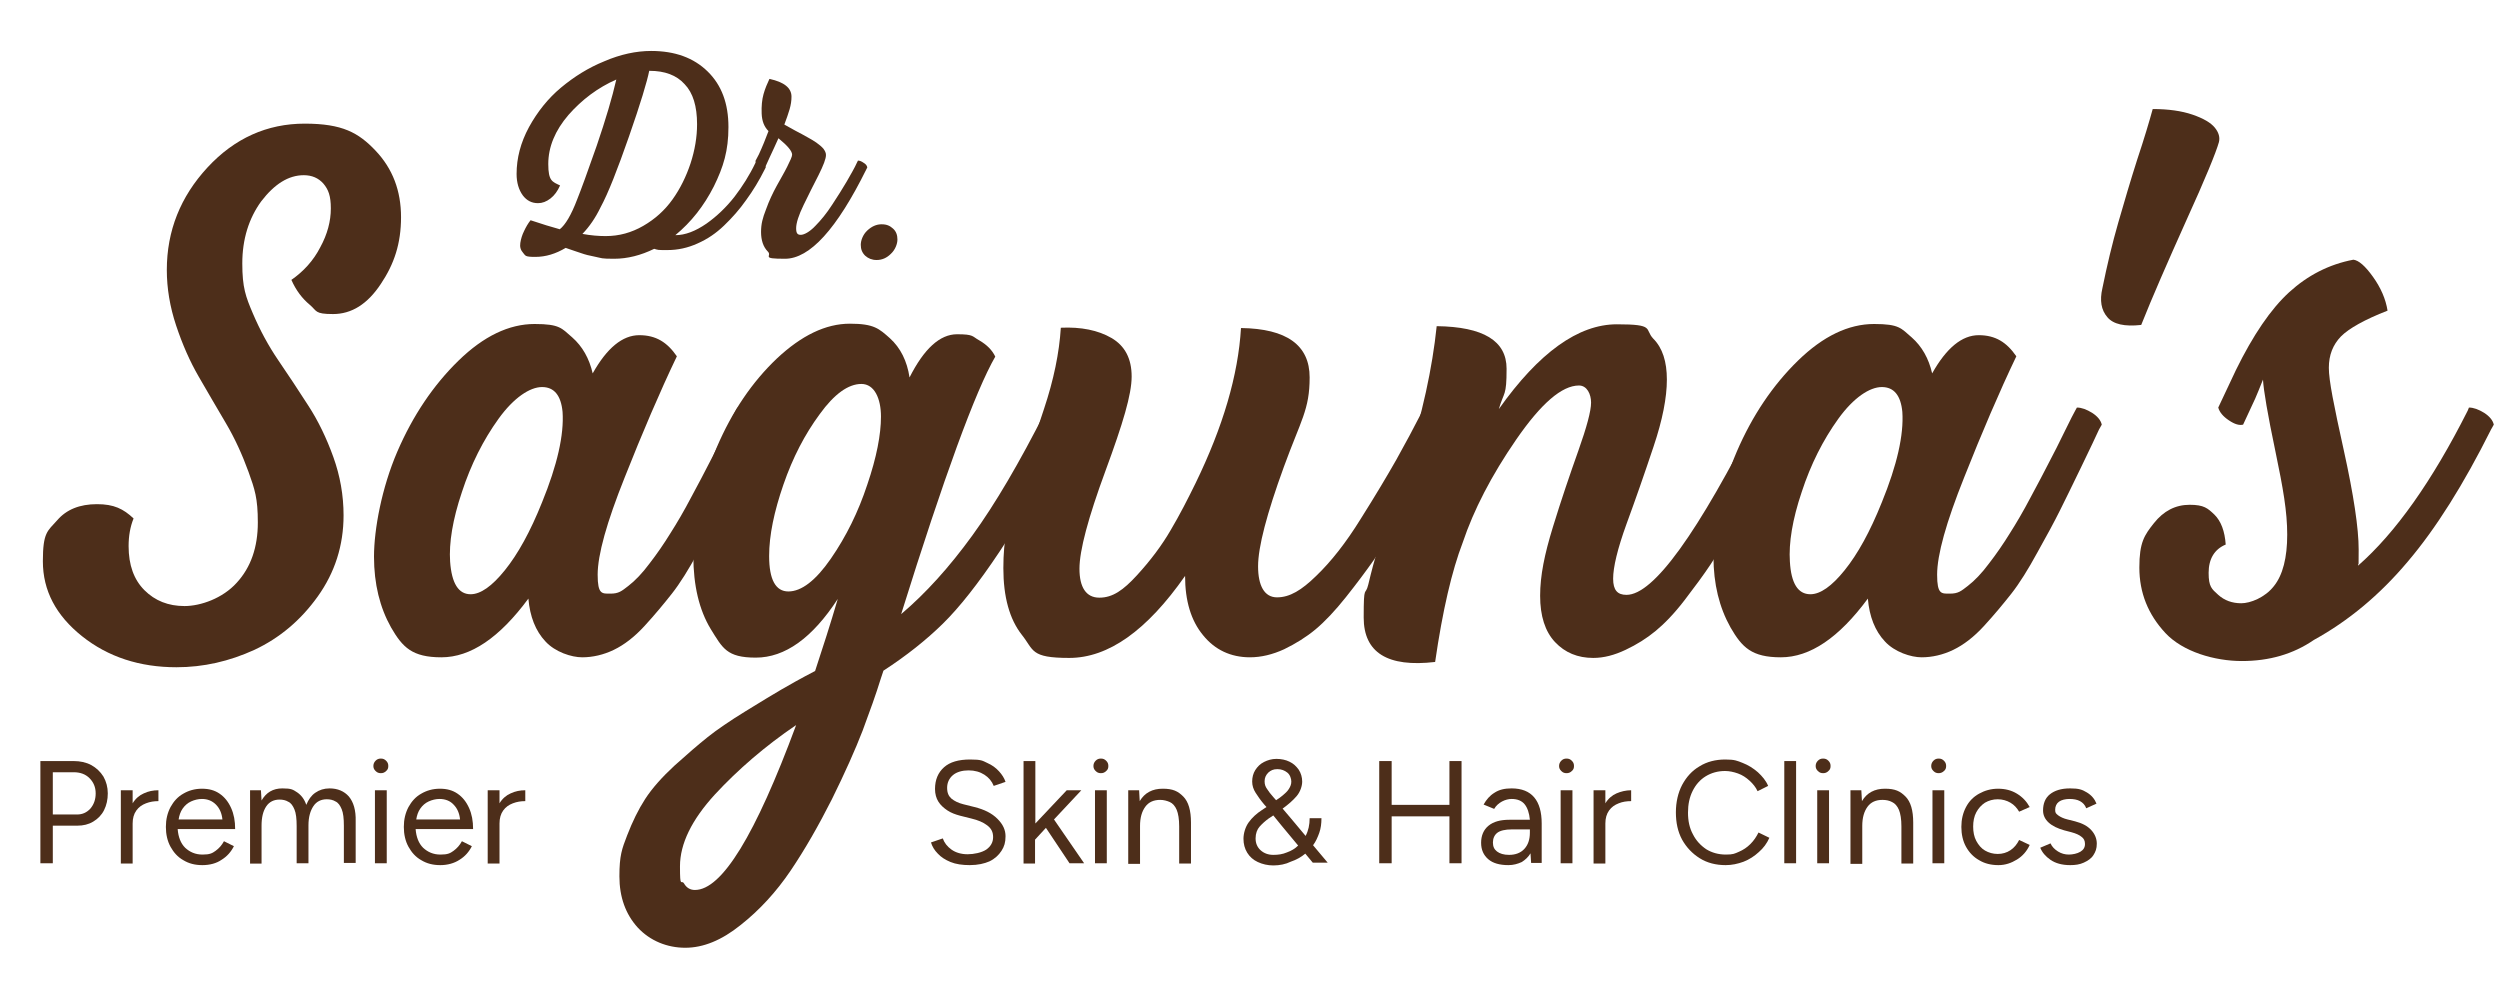
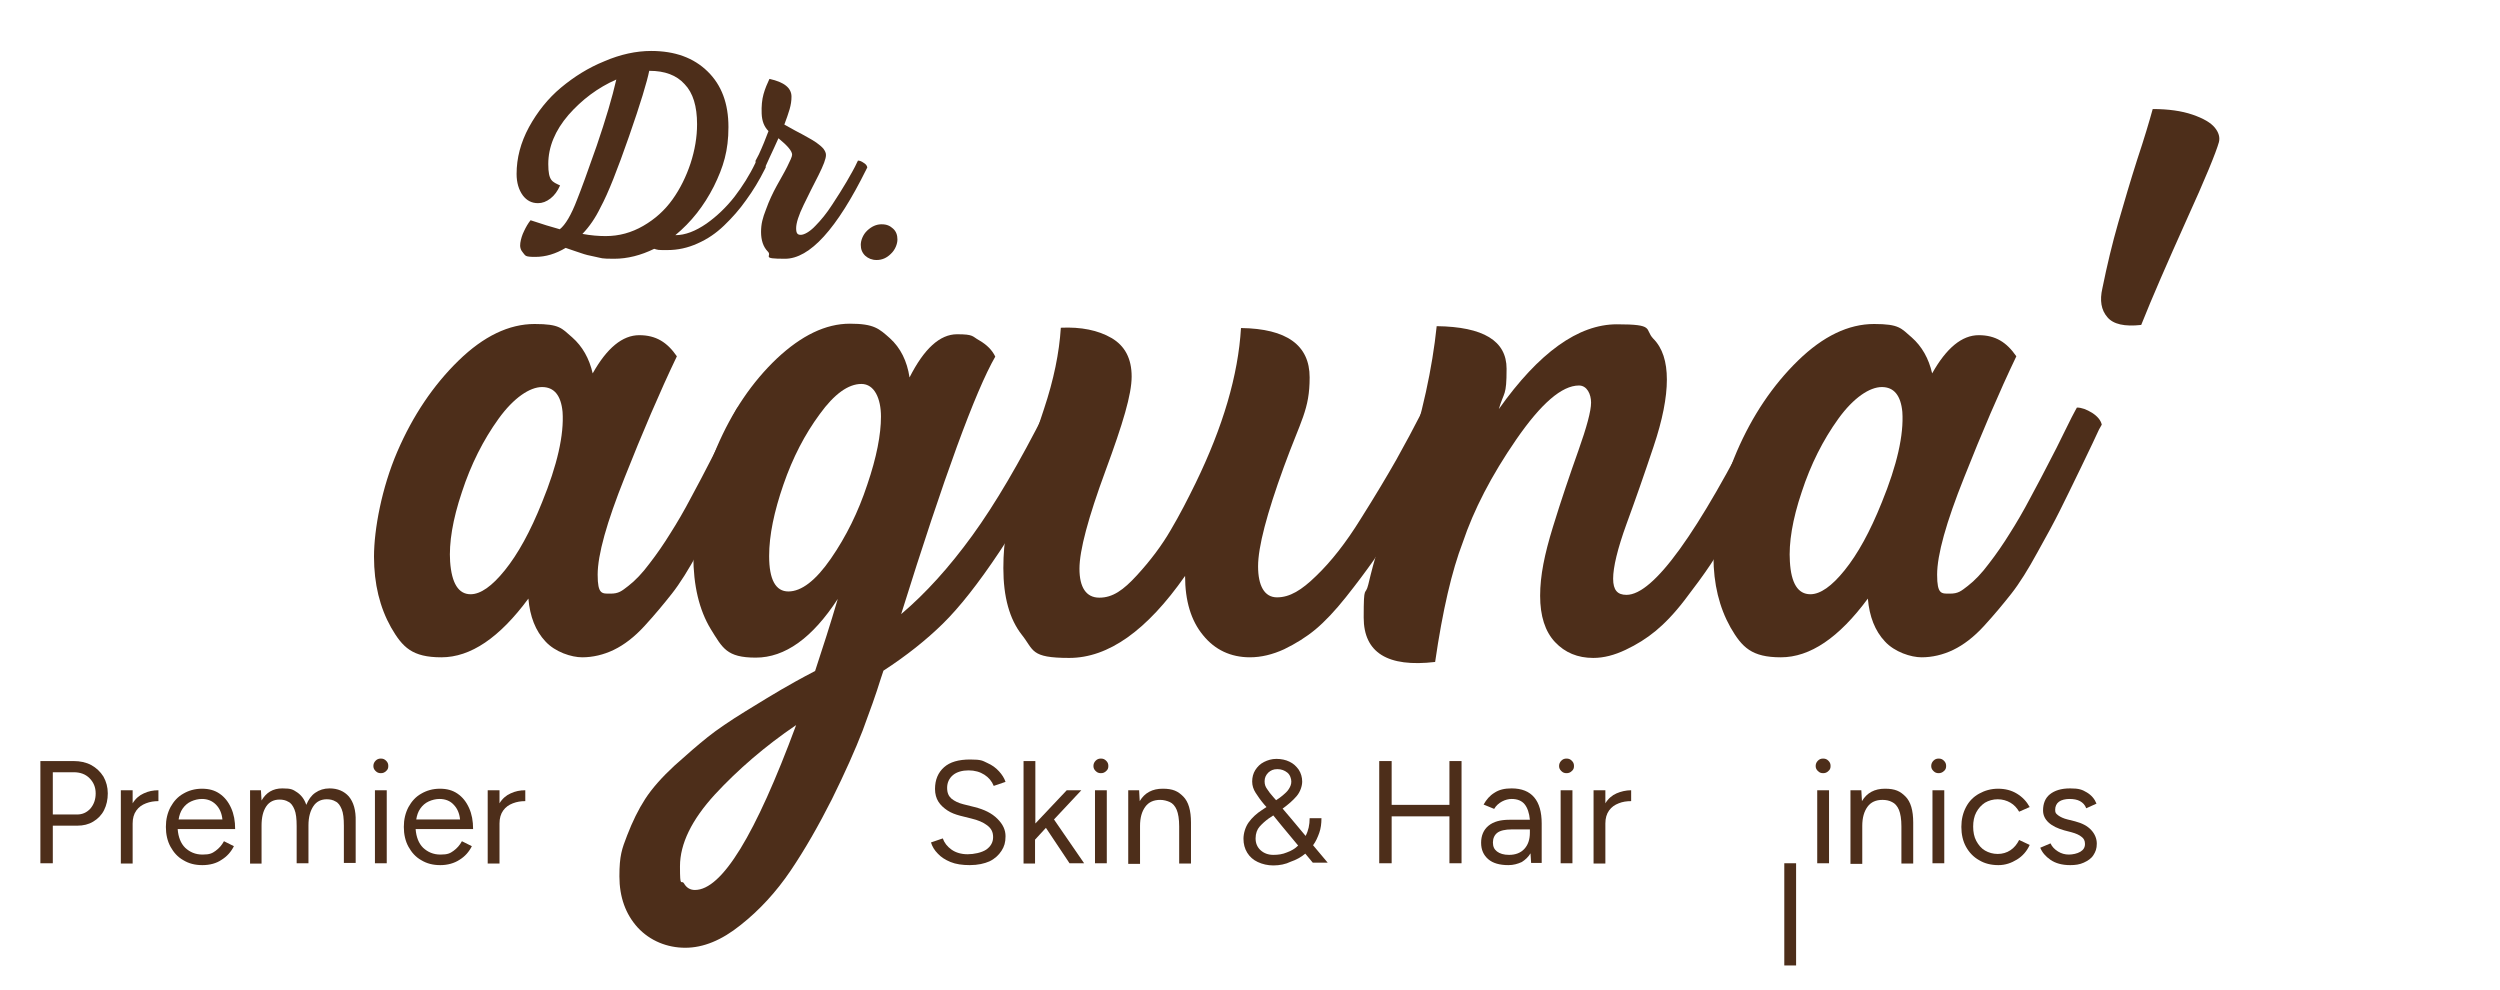
<svg xmlns="http://www.w3.org/2000/svg" id="Layer_1" viewBox="0 0 804.8 318.6">
  <defs>
    <style>      .st0 {        isolation: isolate;      }      .st1 {        fill: #4d2e1a;      }    </style>
  </defs>
  <g class="st0">
-     <path class="st1" d="M56.8,214.8c-11.8,0-22-3.3-30.4-10s-12.6-14.7-12.6-24.1,1.5-9.7,4.6-13.2c3-3.5,7.3-5.2,12.8-5.2s8.5,1.5,11.8,4.6c-1.1,2.7-1.6,5.7-1.6,8.9,0,6.1,1.7,10.8,5.1,14.2,3.4,3.4,7.7,5.1,12.9,5.1s12.3-2.5,16.8-7.5c4.6-5,6.8-11.5,6.8-19.4s-1-10.7-3-16.3c-2-5.5-4.4-10.8-7.3-15.7s-5.8-9.9-8.7-14.9c-2.9-5-5.3-10.5-7.3-16.5s-3-12-3-17.9c0-12.6,4.4-23.6,13.1-33s19.2-14.1,31.3-14.1,17.3,2.9,22.8,8.7,8.2,12.9,8.2,21.4-2.2,15.1-6.5,21.5c-4.3,6.5-9.4,9.7-15.4,9.7s-5.1-1-7.5-3-4.4-4.6-5.9-8c3.9-2.7,7.1-6.2,9.3-10.5,2.3-4.2,3.4-8.4,3.4-12.5s-.8-6.1-2.4-8c-1.6-1.8-3.7-2.7-6.3-2.7-4.9,0-9.4,2.8-13.7,8.4-4,5.5-6.1,12.2-6.1,20s1.1,10.7,3.4,16.1,5,10.4,8.2,15.1,6.4,9.5,9.6,14.5c3.2,4.9,5.9,10.5,8.1,16.6s3.3,12.4,3.3,18.8c0,9.7-2.8,18.4-8.3,26.1-5.5,7.7-12.3,13.4-20.4,17.2-8.1,3.7-16.4,5.6-25.1,5.6Z" />
    <path class="st1" d="M237.4,131.2c1.5,0,3.1.6,4.9,1.7,1.7,1.1,2.8,2.4,3.1,3.8l-.9,1.6c-.9,2-2.8,6-5.7,12s-5.2,10.7-6.9,14.1c-1.7,3.4-4.1,7.9-7.2,13.4-3,5.5-5.8,10-8.4,13.3-2.6,3.3-5.5,6.8-8.8,10.4-3.3,3.6-6.6,6.1-9.9,7.7-3.3,1.6-6.8,2.4-10.2,2.4s-8.7-1.7-11.8-5.1c-3.2-3.4-5-8-5.5-13.8-9.3,12.6-18.6,18.9-28,18.9s-12.5-3.2-16.2-9.6c-3.6-6.4-5.5-14-5.5-22.8s2.5-22.2,7.5-33.8,11.6-21.4,19.7-29.3c8.1-7.9,16.3-11.8,24.5-11.8s8.7,1.4,12.1,4.3c3.3,2.9,5.5,6.8,6.6,11.6,4.6-8.2,9.6-12.3,15-12.3s9,2.3,12.1,6.8c-5.5,11.5-11.1,24.6-16.8,39-5.8,14.5-8.7,24.9-8.7,31.3s1.4,6.1,4.1,6.1,3.6-.8,5.8-2.5,4.5-4.1,6.8-7.2c2.4-3.1,4.6-6.3,6.7-9.7,2.1-3.3,4.4-7.2,6.7-11.6,2.4-4.4,4.3-8.1,5.9-11.2,1.6-3,3.3-6.4,5.1-10.1,1.8-3.7,3-6,3.4-6.7l.5-.9ZM151.5,191.3c3.2,0,6.9-2.6,11-7.7,4.2-5.2,8.2-12.4,12-21.9,4.9-12,7.1-21.7,6.6-29.1-.5-5.3-2.7-8-6.6-8s-9.1,3.4-14,10.2-8.9,14.7-11.8,23.6c-3,8.9-4.2,16.4-3.8,22.4.5,7,2.7,10.5,6.6,10.5Z" />
    <path class="st1" d="M336.9,131.2c1.5,0,3.1.6,4.9,1.7,1.7,1.1,2.8,2.4,3.1,3.8l-.9,1.6c-8,16.1-15.5,29.2-22.3,39.4-6.8,10.2-12.9,17.9-18.2,23.1-5.3,5.2-11.7,10.3-19.1,15.1l-.9,2.7c-1.5,4.9-3.5,10.4-5.8,16.6-2.4,6.2-5.7,13.6-9.9,22.1-4.3,8.5-8.7,16.2-13.3,23-4.6,6.8-10,12.7-16.1,17.5-6.1,4.9-12,7.3-17.8,7.3s-11.3-2.2-15.3-6.5c-3.9-4.3-5.9-9.8-5.9-16.5s.8-8.8,2.5-13.2c1.7-4.4,3.6-8.3,5.8-11.7,2.2-3.4,5.4-7,9.4-10.7,4.1-3.7,7.7-6.8,10.7-9.2s7.1-5.2,12.3-8.4,9-5.5,11.4-6.9,6.1-3.5,10.9-6c2.4-7.3,4.9-15,7.3-23.2-8.2,12.6-17,18.9-26.4,18.9s-10.7-3.1-14.5-9.2c-3.7-6.1-5.6-14-5.6-23.6s2.5-23.1,7.5-34.8,11.5-21.2,19.4-28.7c7.9-7.4,15.7-11.2,23.5-11.2s9.4,1.6,12.9,4.7c3.4,3.1,5.5,7.3,6.3,12.6,4.7-9.3,9.8-13.9,15.3-13.9s4.8.7,7.2,2c2.4,1.4,4.1,3.1,5.1,5.2-6.4,11.1-16.5,38.7-30.3,82.9,7.9-6.7,15.5-15.1,22.9-25.3s15.2-23.5,23.6-40.1l.3-1.1ZM223.7,286.5c8.7,0,19.5-17.7,32.6-53.1-10,6.8-18.7,14.3-26.2,22.4-7.4,8.1-11.2,15.8-11.2,23.1s.4,4.1,1.3,5.5c.8,1.4,2,2.1,3.5,2.1ZM253.8,190.4c4.2,0,8.8-3.5,13.7-10.6s8.8-15,11.7-23.8c3-8.8,4.4-16.1,4.4-21.9s-2.1-10.5-6.3-10.5-8.7,3.2-13.4,9.7c-4.8,6.5-8.7,14-11.7,22.7s-4.6,16.3-4.6,23c0,7.6,2.1,11.4,6.2,11.4Z" />
    <path class="st1" d="M458.2,131.2c1.5,0,3.1.6,4.9,1.7,1.7,1.1,2.8,2.4,3.1,3.8l-.9,1.6c-.3.8-.8,1.9-1.6,3.4-2.6,5.3-4.7,9.4-6.3,12.4-1.6,3-3.9,7.2-7.1,12.9-3.1,5.6-5.8,10.1-8.2,13.5-2.4,3.4-5.3,7.3-8.8,11.7s-6.8,7.9-9.8,10.4-6.4,4.6-10.1,6.4c-3.7,1.7-7.4,2.6-11,2.6-6.2,0-11.3-2.4-15.1-7.1-3.9-4.7-5.8-11.1-5.8-19.1-12.3,17.6-24.7,26.4-37.3,26.4s-11.3-2.5-15.3-7.5c-3.9-5-5.9-12.1-5.9-21.4s1.4-15.3,4.2-24.1c2.8-8.8,5.8-17.9,8.9-27.2s4.9-18,5.4-26.1c6.5-.3,12,.8,16.3,3.3s6.5,6.6,6.5,12.4-2.8,15.1-8.4,30.3-8.4,25.7-8.4,31.6,2.1,9.3,6.4,9.3,7.7-2.4,12.1-7.2,8-9.6,10.9-14.6c2.9-4.9,5.5-10,8-15.1,8.8-18.1,13.7-34.7,14.6-49.9,14.7.2,22.1,5.5,22.1,15.9s-2.8,13.7-8.3,28.8-8.3,25.8-8.3,32,2,10,6.1,10,7.9-2.3,12.6-6.9c4.8-4.6,9.6-10.7,14.3-18.3,4.8-7.6,8.6-14,11.5-19.1,2.9-5.2,5.7-10.4,8.4-15.7l.3-1.1Z" />
    <path class="st1" d="M567.3,131.2c1.5,0,3.1.6,4.8,1.7,1.7,1.1,2.7,2.4,3.2,3.8l-.9,1.6c-.6,1.2-1.6,3.2-3,5.9-2.6,5.2-4.6,9.2-6.1,12.1-1.5,2.9-3.8,7-6.8,12.4s-5.7,9.8-7.9,13.1-5,7.1-8.3,11.4c-3.3,4.3-6.5,7.6-9.3,9.9-2.9,2.4-6.1,4.4-9.7,6.1-3.6,1.7-7,2.6-10.4,2.6-5,0-9.1-1.7-12.3-5.1-3.2-3.4-4.8-8.4-4.8-14.9s1.4-13.3,4.1-22.1,5.5-17,8.2-24.6,4.1-12.8,4.1-15.5-1.3-5.5-3.9-5.5c-5.5,0-12.2,5.8-20.2,17.4-8,11.6-13.7,22.7-17.2,33.1-3.5,9.1-6.5,21.9-8.9,38.5-15.3,1.8-23-3-23-14.3s.5-6.5,1.5-10.7,2-8,3.1-11.4c1.1-3.3,2.6-8,4.7-13.9,2-5.9,3.5-10.4,4.4-13.4,5.2-16.1,8.4-30.9,9.8-44.4,15,.2,22.5,4.7,22.5,13.7s-.8,7.2-2.5,13c12.9-18.2,25.6-27.3,38-27.3s8.8,1.5,11.7,4.6c3,3,4.4,7.4,4.4,13.2s-1.4,13-4.3,21.6c-2.9,8.7-5.8,17-8.7,24.9-2.9,8-4.3,13.9-4.3,17.6s1.4,5.2,4.3,5.2c8.7,0,22.9-19.7,42.8-59.2l.9-1.1Z" />
    <path class="st1" d="M668.6,131.2c1.5,0,3.1.6,4.9,1.7,1.7,1.1,2.8,2.4,3.1,3.8l-.9,1.6c-.9,2-2.8,6-5.7,12s-5.2,10.7-6.9,14.1c-1.7,3.4-4.1,7.9-7.2,13.4-3,5.5-5.8,10-8.4,13.3-2.6,3.3-5.5,6.8-8.8,10.4-3.3,3.6-6.6,6.1-9.9,7.7-3.3,1.6-6.8,2.4-10.2,2.4s-8.7-1.7-11.8-5.1c-3.2-3.4-5-8-5.5-13.8-9.3,12.6-18.6,18.9-28,18.9s-12.5-3.2-16.2-9.6c-3.6-6.4-5.5-14-5.5-22.8s2.5-22.2,7.5-33.8,11.6-21.4,19.7-29.3c8.1-7.9,16.3-11.8,24.5-11.8s8.7,1.4,12.1,4.3c3.3,2.9,5.5,6.8,6.6,11.6,4.6-8.2,9.6-12.3,15-12.3s9,2.3,12.1,6.8c-5.5,11.5-11.1,24.6-16.8,39-5.8,14.5-8.7,24.9-8.7,31.3s1.4,6.1,4.1,6.1,3.6-.8,5.8-2.5,4.5-4.1,6.8-7.2c2.4-3.1,4.6-6.3,6.7-9.7,2.1-3.3,4.4-7.2,6.7-11.6,2.4-4.4,4.3-8.1,5.9-11.2,1.6-3,3.3-6.4,5.1-10.1,1.8-3.7,3-6,3.4-6.7l.5-.9ZM582.8,191.3c3.2,0,6.9-2.6,11-7.7,4.2-5.2,8.2-12.4,12-21.9,4.9-12,7.1-21.7,6.6-29.1-.5-5.3-2.7-8-6.6-8s-9.1,3.4-14,10.2-8.9,14.7-11.8,23.6c-3,8.9-4.2,16.4-3.8,22.4.4,7,2.6,10.5,6.6,10.5Z" />
    <path class="st1" d="M693,35.1c5,0,9.3.6,12.8,1.8s5.9,2.6,7.2,4.2c1.3,1.6,1.7,3.2,1.3,4.7-.9,3.2-4.3,11.6-10.5,25.2-6.1,13.6-11,24.8-14.5,33.6-5.3.6-9-.2-10.9-2.5-2-2.3-2.5-5.4-1.6-9.3,1.5-7.4,3.2-14.5,5.1-21.1,1.9-6.6,3.9-13.4,6.1-20.3,2.3-6.9,3.9-12.3,5-16.3Z" />
-     <path class="st1" d="M794.8,131.2c1.5,0,3.1.6,4.9,1.7,1.7,1.1,2.8,2.4,3.1,3.8l-.9,1.6c-8.8,17.6-17.7,31.8-26.8,42.5-9,10.7-19.1,19.1-30.2,25.2-6.7,4.6-14.4,6.8-23.2,6.8s-19-3-24.6-9-8.4-13-8.4-21.1,1.6-10.4,4.7-14.3c3.1-3.9,6.9-5.9,11.5-5.9s5.8,1.1,8,3.2c2.1,2.1,3.3,5.3,3.6,9.6-3.6,1.5-5.5,4.6-5.5,9.1s1,5.2,3.1,7.1c2,1.8,4.5,2.7,7.4,2.7s7.6-1.8,10.5-5.5c2.9-3.6,4.3-9.2,4.3-16.6s-1.3-14.8-3.8-26.8c-2.5-11.9-3.8-19.6-4-23.1-1.1,2.7-1.9,4.8-2.5,6.1l-3.9,8.4c-1.2.3-2.7-.1-4.6-1.4-1.8-1.2-3-2.6-3.4-4.1l5.7-12.1c5.5-11.2,11.2-19.6,17.1-25s12.8-9,20.7-10.5c1.7.2,3.8,2,6.3,5.5s4.1,7.1,4.7,10.9c-7.4,2.9-12.4,5.7-15,8.3-2.6,2.7-3.9,6-3.9,10.1s1.6,12,4.8,26.5,4.8,25.2,4.8,32,0,3.6-.2,5.2c12-10.5,23.8-27.1,35.3-49.9l.4-1Z" />
  </g>
  <g class="st0">
    <path class="st1" d="M243.4,51.7c.6,0,1.2.2,1.9.7.7.4,1.1.9,1.2,1.5l-.3.6c-1.8,3.6-3.8,6.9-6,9.9-2.1,3-4.5,5.7-7.1,8.2s-5.4,4.4-8.6,5.8c-3.1,1.4-6.3,2.1-9.6,2.1s-2.9,0-4.3-.4c-4.3,2.1-8.6,3.2-12.9,3.2s-3.9-.2-5.9-.6c-2.1-.4-3.6-.8-4.7-1.2-1.1-.4-2.8-.9-5-1.7-3.2,1.9-6.4,2.9-9.8,2.9s-3.1-.4-3.9-1.3c-.8-.9-1.1-1.9-.9-3.2.2-1.3.6-2.6,1.2-3.8.6-1.3,1.3-2.5,2.1-3.5,3.6,1.2,6.8,2.2,9.4,2.9,1.8-1.4,3.7-4.6,5.6-9.6,1.2-3,3.3-8.7,6.3-17.3,2.9-8.5,5-15.6,6.3-21.3-5.9,2.6-11,6.4-15.4,11.4-4.3,5-6.5,10.3-6.5,15.8s1.3,5.7,3.8,6.9c-.8,1.8-1.8,3.2-3.1,4.2s-2.6,1.5-4,1.5c-2,0-3.6-.8-4.9-2.5-1.3-1.8-2-4.1-2-6.9,0-5.1,1.3-10.1,4-15.1,2.7-4.9,6.1-9.2,10.3-12.7s8.8-6.4,14-8.5c5.1-2.2,10.2-3.3,15-3.3,7.7,0,13.7,2.2,18.2,6.6s6.7,10.3,6.7,17.9-1.6,12.8-4.7,19.1c-3.2,6.3-7.3,11.5-12.4,15.7,3.2,0,6.5-1.3,10-3.7,3.4-2.4,6.4-5.3,9-8.6,2.6-3.4,4.9-7,6.8-11l.2-.7ZM195,76c4.3,0,8.3-1.1,12.1-3.3,3.8-2.2,6.9-5,9.4-8.5s4.4-7.4,5.8-11.6c1.4-4.3,2.1-8.5,2.1-12.6,0-5.8-1.3-10.1-4-12.9-2.6-2.9-6.4-4.3-11.3-4.3h-.1c-.7,3.5-2.8,10.5-6.5,21.1s-6.7,18.3-9.2,22.9c-1.6,3.3-3.5,6.1-5.8,8.5,2.7.5,5.2.7,7.5.7Z" />
    <path class="st1" d="M276.2,51.7c.5,0,1.1.2,1.8.7.7.4,1.1.9,1.2,1.5l-.3.6c-9.5,19.2-18.2,28.8-26.2,28.8s-4-.8-5.5-2.3-2.2-3.7-2.2-6.3.5-4.5,1.6-7.3c1-2.8,2.2-5.3,3.4-7.5s2.4-4.2,3.4-6.2,1.6-3.3,1.6-3.9c0-1.2-1.5-2.9-4.4-5.3-.9,2-1.8,4-2.8,6.1l-1.5,3.3c-.5,0-1.1,0-1.8-.5-.7-.5-1.2-1-1.3-1.6l1.1-2.1c1.2-2.6,2.2-5.1,3.1-7.5-1.4-1.4-2.1-3.2-2.2-5.6-.1-2.4.1-4.5.6-6.3s1.2-3.4,1.9-4.9c4.7,1,7.1,2.9,7.1,5.7s-.8,4.9-2.3,9c.9.5,2.1,1.2,3.6,2,1.5.8,2.7,1.4,3.7,2,1,.5,1.9,1.1,3,1.8,1,.7,1.8,1.4,2.3,2,.5.7.8,1.3.8,2,0,1.2-.8,3.3-2.4,6.5-1.6,3.1-3.2,6.3-4.8,9.6-1.6,3.3-2.4,5.8-2.4,7.5s.5,2.1,1.5,2.1,2.8-.9,4.6-2.8c1.8-1.8,3.7-4.1,5.5-6.9,1.8-2.7,3.4-5.3,4.7-7.5,1.3-2.3,2.5-4.3,3.3-6.1l.3-.6Z" />
    <path class="st1" d="M282.2,83.7c-1.5,0-2.7-.5-3.7-1.4-1-1-1.4-2.1-1.4-3.5s.7-3.3,2.1-4.6c1.4-1.3,2.9-2,4.6-2s2.7.5,3.7,1.4,1.4,2.1,1.4,3.5-.7,3.3-2.1,4.6c-1.3,1.3-2.8,2-4.6,2Z" />
  </g>
  <g class="st0">
    <path class="st1" d="M13,277.9v-32.9h10.7c2.1,0,4,.4,5.7,1.3,1.6.9,2.9,2.1,3.9,3.7.9,1.6,1.4,3.4,1.4,5.4s-.4,3.8-1.2,5.4-2,2.8-3.5,3.7c-1.5.9-3.2,1.3-5.1,1.3h-7.9v12.1h-4ZM17,262.2h7.8c1.7,0,3.1-.6,4.3-1.9,1.1-1.3,1.7-2.9,1.7-4.9s-.7-3.6-2-4.9c-1.3-1.3-3-1.9-5.1-1.9h-6.7v13.6Z" />
    <path class="st1" d="M38.9,277.9v-23.5h3.8v4.2c.9-1.5,2.2-2.6,3.6-3.2,1.5-.7,3-1,4.7-1v3.5c-1.4,0-2.7.2-4,.7s-2.3,1.2-3.1,2.3c-.8,1.1-1.2,2.5-1.2,4.2v12.9h-3.8Z" />
    <path class="st1" d="M65.1,278.5c-2.3,0-4.3-.5-6.1-1.6-1.8-1-3.1-2.5-4.1-4.3s-1.5-4-1.5-6.4.5-4.5,1.5-6.4c1-1.8,2.3-3.3,4.1-4.3,1.7-1,3.7-1.6,6-1.6s4.1.5,5.7,1.6c1.6,1.1,2.8,2.6,3.7,4.6.9,2,1.3,4.2,1.3,6.8h-18.5c.2,2.6,1,4.6,2.4,6,1.5,1.4,3.3,2.2,5.6,2.2s3.1-.4,4.2-1.2c1.1-.8,2-1.8,2.7-3.1l3.2,1.6c-.9,1.8-2.2,3.3-4,4.4-1.6,1.1-3.7,1.7-6.2,1.7ZM65,257.2c-1.2,0-2.4.3-3.5.8s-2,1.3-2.7,2.3-1.1,2.2-1.3,3.5h14.1c-.2-2-.9-3.6-2.1-4.8-1.2-1.2-2.7-1.8-4.5-1.8Z" />
    <path class="st1" d="M80.5,277.9v-23.5h3.5l.2,3.3c1.5-2.6,3.7-3.9,6.7-3.9s3.4.4,4.8,1.3c1.3.9,2.3,2.2,2.9,4,.7-1.7,1.6-3,2.9-3.9s2.8-1.4,4.6-1.4c2.6,0,4.7.9,6.2,2.6,1.5,1.8,2.3,4.4,2.2,8v13.4h-3.8v-12c0-2.3-.2-4.1-.7-5.3-.5-1.2-1.1-2.1-2-2.5-.8-.5-1.8-.7-2.8-.7-1.8,0-3.3.7-4.3,2.2s-1.6,3.5-1.6,6.2v12.2h-3.8v-12c0-2.3-.2-4.1-.7-5.3-.5-1.2-1.1-2.1-2-2.5-.8-.5-1.8-.7-2.8-.7-1.8,0-3.3.7-4.3,2.2s-1.5,3.5-1.5,6.2v12.2h-3.7Z" />
    <path class="st1" d="M122.6,248.9c-.7,0-1.2-.2-1.7-.7s-.7-1-.7-1.6.2-1.2.7-1.7,1-.7,1.7-.7,1.2.2,1.7.7.7,1,.7,1.7-.2,1.2-.7,1.6c-.5.5-1,.7-1.7.7ZM120.7,277.9v-23.5h3.8v23.5h-3.8Z" />
    <path class="st1" d="M141.7,278.5c-2.3,0-4.3-.5-6.1-1.6-1.8-1-3.1-2.5-4.1-4.3s-1.5-4-1.5-6.4.5-4.5,1.5-6.4c1-1.8,2.3-3.3,4.1-4.3,1.7-1,3.7-1.6,6-1.6s4.1.5,5.7,1.6c1.6,1.1,2.8,2.6,3.7,4.6s1.3,4.2,1.3,6.8h-18.5c.2,2.6,1,4.6,2.4,6,1.5,1.4,3.3,2.2,5.6,2.2s3.1-.4,4.2-1.2c1.1-.8,2-1.8,2.7-3.1l3.2,1.6c-.9,1.8-2.2,3.3-4,4.4-1.7,1.1-3.8,1.7-6.2,1.7ZM141.5,257.2c-1.2,0-2.4.3-3.5.8s-2,1.3-2.7,2.3-1.1,2.2-1.3,3.5h14.1c-.2-2-.9-3.6-2.1-4.8-1.1-1.2-2.7-1.8-4.5-1.8Z" />
    <path class="st1" d="M157,277.9v-23.5h3.8v4.2c.9-1.5,2.2-2.6,3.6-3.2,1.5-.7,3-1,4.7-1v3.5c-1.4,0-2.7.2-4,.7s-2.3,1.2-3.1,2.3c-.8,1.1-1.2,2.5-1.2,4.2v12.9h-3.8Z" />
    <path class="st1" d="M312.2,278.5c-2.4,0-4.5-.3-6.2-1s-3.1-1.6-4.1-2.7c-1.1-1.1-1.8-2.3-2.2-3.6l3.8-1.3c.5,1.4,1.4,2.6,2.8,3.6s3.2,1.5,5.2,1.5,4.5-.5,6-1.5c1.4-1,2.2-2.3,2.2-4s-.6-2.8-1.9-3.8-3-1.7-5.1-2.2l-3.6-.9c-1.5-.4-2.9-.9-4.1-1.7s-2.2-1.7-2.9-2.8c-.7-1.1-1.1-2.5-1.1-4.1,0-3,1-5.3,2.9-7s4.7-2.5,8.4-2.5,4,.4,5.5,1.1c1.6.7,2.8,1.6,3.8,2.7,1,1.1,1.7,2.2,2.1,3.4l-3.8,1.3c-.6-1.5-1.6-2.7-3-3.6-1.4-.9-3.1-1.4-5.1-1.4s-3.8.5-5,1.5-1.9,2.4-1.9,4.1.5,2.7,1.4,3.5c1,.8,2.2,1.4,3.8,1.8l3.6.9c3.2.8,5.6,2,7.4,3.8s2.6,3.6,2.6,5.6-.4,3.3-1.3,4.7c-.9,1.4-2.2,2.6-3.9,3.4-1.6.7-3.7,1.2-6.3,1.2Z" />
    <path class="st1" d="M329.5,277.9v-32.9h3.8v20.1l10.1-10.7h4.7l-8.8,9.4,9.7,14.1h-4.7l-7.6-11.4-3.5,3.8v7.7h-3.7Z" />
    <path class="st1" d="M354.4,248.9c-.7,0-1.2-.2-1.7-.7s-.7-1-.7-1.6.2-1.2.7-1.7,1-.7,1.7-.7,1.2.2,1.7.7.7,1,.7,1.7-.2,1.2-.7,1.6c-.5.5-1,.7-1.7.7ZM352.5,277.9v-23.5h3.8v23.5h-3.8Z" />
    <path class="st1" d="M363.2,277.9v-23.5h3.5l.2,3.5c1.6-2.7,4.1-4,7.4-4s4.9.8,6.6,2.5c1.7,1.7,2.5,4.5,2.5,8.4v13.2h-3.8v-12c0-2.3-.3-4.1-.8-5.3-.5-1.2-1.3-2.1-2.2-2.5s-2-.7-3.1-.7c-2.1,0-3.7.7-4.8,2.2-1.1,1.5-1.7,3.5-1.7,6.2v12.2h-3.8v-.2Z" />
    <path class="st1" d="M409.9,278.6c-1.8,0-3.5-.4-5-1.1s-2.6-1.7-3.4-3-1.2-2.8-1.2-4.5.6-3.8,1.7-5.3,2.5-2.8,4.2-3.9l1.5-1-.8-.9c-1.1-1.3-2-2.6-2.7-3.7-.7-1.1-1.1-2.3-1.1-3.6s.3-2.6,1-3.7c.7-1.1,1.6-2,2.8-2.6,1.2-.6,2.5-1,4-1s3,.3,4.2.9c1.3.6,2.2,1.5,3,2.6.7,1.1,1.1,2.4,1.1,3.8s-.6,3.3-1.8,4.7c-1.2,1.4-2.7,2.7-4.5,4l2.8,3.3,4.6,5.5c.9-1.7,1.3-3.6,1.3-5.7h3.8c0,1.7-.2,3.3-.7,4.7s-1.1,2.8-2,4l4.7,5.6h-4.8l-2.4-2.9c-1.3,1.1-2.9,2-4.7,2.6-1.6.8-3.6,1.2-5.6,1.2ZM404.2,269.9c0,1.5.5,2.8,1.6,3.8s2.5,1.5,4.1,1.5,3-.2,4.4-.8c1.4-.5,2.6-1.2,3.6-2.2l-5.4-6.5-2.6-3.2-1.5,1c-1.1.8-2,1.6-2.9,2.6-.8.9-1.3,2.2-1.3,3.8ZM410,256.7l.8.9c.8-.5,1.5-1,2.2-1.6s1.4-1.2,1.9-2,.8-1.5.8-2.4-.4-2.2-1.3-2.9-1.9-1.1-3.2-1.1-2.1.4-2.9,1.1c-.8.8-1.2,1.7-1.2,2.8s.3,1.8.8,2.5c.5.8,1.2,1.7,2.1,2.7Z" />
    <path class="st1" d="M444,277.9v-32.9h4v14.1h18.6v-14.1h3.9v32.9h-3.9v-15.1h-18.6v15.1h-4Z" />
    <path class="st1" d="M485.6,278.5c-2.8,0-5-.6-6.5-1.9s-2.3-3-2.3-5.3.8-4.2,2.4-5.5,3.8-1.9,6.7-1.9h6.6c-.2-2.2-.8-3.9-1.7-5-.9-1.1-2.3-1.7-4.2-1.7s-4.4,1.1-5.6,3.2l-3.4-1.4c.9-1.6,2-2.9,3.5-3.8,1.5-1,3.3-1.4,5.5-1.4,3.3,0,5.7,1,7.3,2.9,1.6,1.9,2.4,4.7,2.4,8.4v12.7h-3.4l-.2-3.1c-.7,1.2-1.7,2.1-2.8,2.8-1.3.6-2.7,1-4.3,1ZM485.8,275.2c2,0,3.7-.6,4.9-1.9,1.2-1.3,1.8-3,1.8-5.3v-1h-5.8c-2.2,0-3.8.4-4.7,1.1-.9.7-1.4,1.8-1.4,3.1s.4,2.2,1.3,2.9c.9.7,2.2,1.1,3.9,1.1Z" />
    <path class="st1" d="M504.3,248.9c-.7,0-1.2-.2-1.7-.7s-.7-1-.7-1.6.2-1.2.7-1.7,1-.7,1.7-.7,1.2.2,1.7.7.7,1,.7,1.7-.2,1.2-.7,1.6c-.5.5-1,.7-1.7.7ZM502.4,277.9v-23.5h3.8v23.5h-3.8Z" />
    <path class="st1" d="M513,277.9v-23.5h3.8v4.2c.9-1.5,2.2-2.6,3.6-3.2s3-1,4.7-1v3.5c-1.4,0-2.8.2-4,.7-1.3.5-2.3,1.2-3.1,2.3-.8,1.1-1.2,2.5-1.2,4.2v12.9h-3.8Z" />
-     <path class="st1" d="M555.5,278.5c-3.1,0-5.9-.7-8.3-2.2-2.4-1.5-4.3-3.5-5.7-6-1.4-2.6-2-5.5-2-8.8s.7-6.3,2-8.8c1.4-2.6,3.2-4.6,5.6-6,2.4-1.5,5.2-2.2,8.3-2.2s3.8.4,5.6,1.1c1.8.7,3.4,1.7,4.9,3,1.4,1.3,2.6,2.7,3.3,4.4l-3.4,1.7c-.6-1.3-1.5-2.4-2.6-3.4s-2.3-1.8-3.7-2.3-2.8-.8-4.2-.8c-2.3,0-4.4.6-6.2,1.7-1.8,1.1-3.2,2.7-4.2,4.7-1,2-1.5,4.3-1.5,7s.5,5,1.6,7c1,2,2.5,3.6,4.3,4.8,1.8,1.1,3.9,1.7,6.3,1.7s2.8-.3,4.2-.9,2.6-1.4,3.7-2.5,1.9-2.3,2.6-3.7l3.5,1.7c-.8,1.8-1.9,3.3-3.4,4.6-1.4,1.3-3.1,2.4-4.9,3.1-1.9.7-3.8,1.1-5.8,1.1Z" />
-     <path class="st1" d="M574.4,277.9v-32.9h3.8v32.9h-3.8Z" />
+     <path class="st1" d="M574.4,277.9h3.8v32.9h-3.8Z" />
    <path class="st1" d="M586.9,248.9c-.7,0-1.2-.2-1.7-.7s-.7-1-.7-1.6.2-1.2.7-1.7,1-.7,1.7-.7,1.2.2,1.7.7.7,1,.7,1.7-.2,1.2-.7,1.6c-.5.5-1,.7-1.7.7ZM585,277.9v-23.5h3.8v23.5h-3.8Z" />
    <path class="st1" d="M595.7,277.9v-23.5h3.5l.2,3.5c1.6-2.7,4.1-4,7.4-4s4.9.8,6.6,2.5c1.7,1.7,2.5,4.5,2.5,8.4v13.2h-3.8v-12c0-2.3-.3-4.1-.8-5.3-.5-1.2-1.3-2.1-2.2-2.5-.9-.5-2-.7-3.1-.7-2.1,0-3.7.7-4.8,2.2s-1.7,3.5-1.7,6.2v12.2h-3.8v-.2Z" />
    <path class="st1" d="M624.1,248.9c-.7,0-1.2-.2-1.7-.7s-.7-1-.7-1.6.2-1.2.7-1.7,1-.7,1.7-.7,1.2.2,1.7.7.7,1,.7,1.7-.2,1.2-.7,1.6c-.5.5-1.1.7-1.7.7ZM622.1,277.9v-23.5h3.8v23.5h-3.8Z" />
    <path class="st1" d="M643.3,278.5c-2.3,0-4.4-.5-6.2-1.6-1.8-1-3.2-2.5-4.2-4.3s-1.5-4-1.5-6.4.5-4.5,1.5-6.4,2.4-3.3,4.2-4.3c1.8-1,3.8-1.6,6.1-1.6s4.3.5,6.1,1.6c1.8,1.1,3.1,2.5,4.1,4.3l-3.4,1.5c-.7-1.2-1.6-2.2-2.8-2.9s-2.6-1.1-4.1-1.1-2.9.4-4.1,1.1c-1.2.8-2.1,1.8-2.8,3.1-.7,1.3-1,2.9-1,4.6s.3,3.3,1,4.6c.7,1.3,1.6,2.4,2.8,3.1s2.6,1.1,4.1,1.1,2.9-.4,4.1-1.2,2.1-1.9,2.8-3.3l3.4,1.6c-.9,2-2.3,3.6-4.1,4.7s-3.7,1.8-6,1.8Z" />
    <path class="st1" d="M666.4,278.5c-2.6,0-4.7-.6-6.3-1.7s-2.7-2.4-3.3-3.9l3.3-1.4c.5,1.1,1.3,1.9,2.4,2.6,1.1.7,2.3,1,3.5,1s2.7-.3,3.7-.9,1.5-1.4,1.5-2.5-.4-1.8-1.1-2.3c-.7-.6-1.8-1.1-3.3-1.5l-2.3-.6c-2.1-.6-3.8-1.4-5-2.5s-1.8-2.4-1.8-3.9c0-2.2.7-4,2.2-5.2s3.6-1.9,6.5-1.9,3.9.4,5.4,1.3c1.5.9,2.5,2.1,3.1,3.6l-3.3,1.5c-.4-1.1-1.1-1.8-2-2.3s-2.1-.7-3.4-.7-2.6.3-3.4.9c-.8.6-1.2,1.5-1.2,2.6s.3,1.2,1,1.8c.7.5,1.7,1,3,1.3l2.4.6c2.3.6,4,1.5,5.2,2.8s1.8,2.8,1.8,4.4-.4,2.6-1.1,3.7-1.8,1.8-3.1,2.4-2.7.8-4.4.8Z" />
  </g>
</svg>